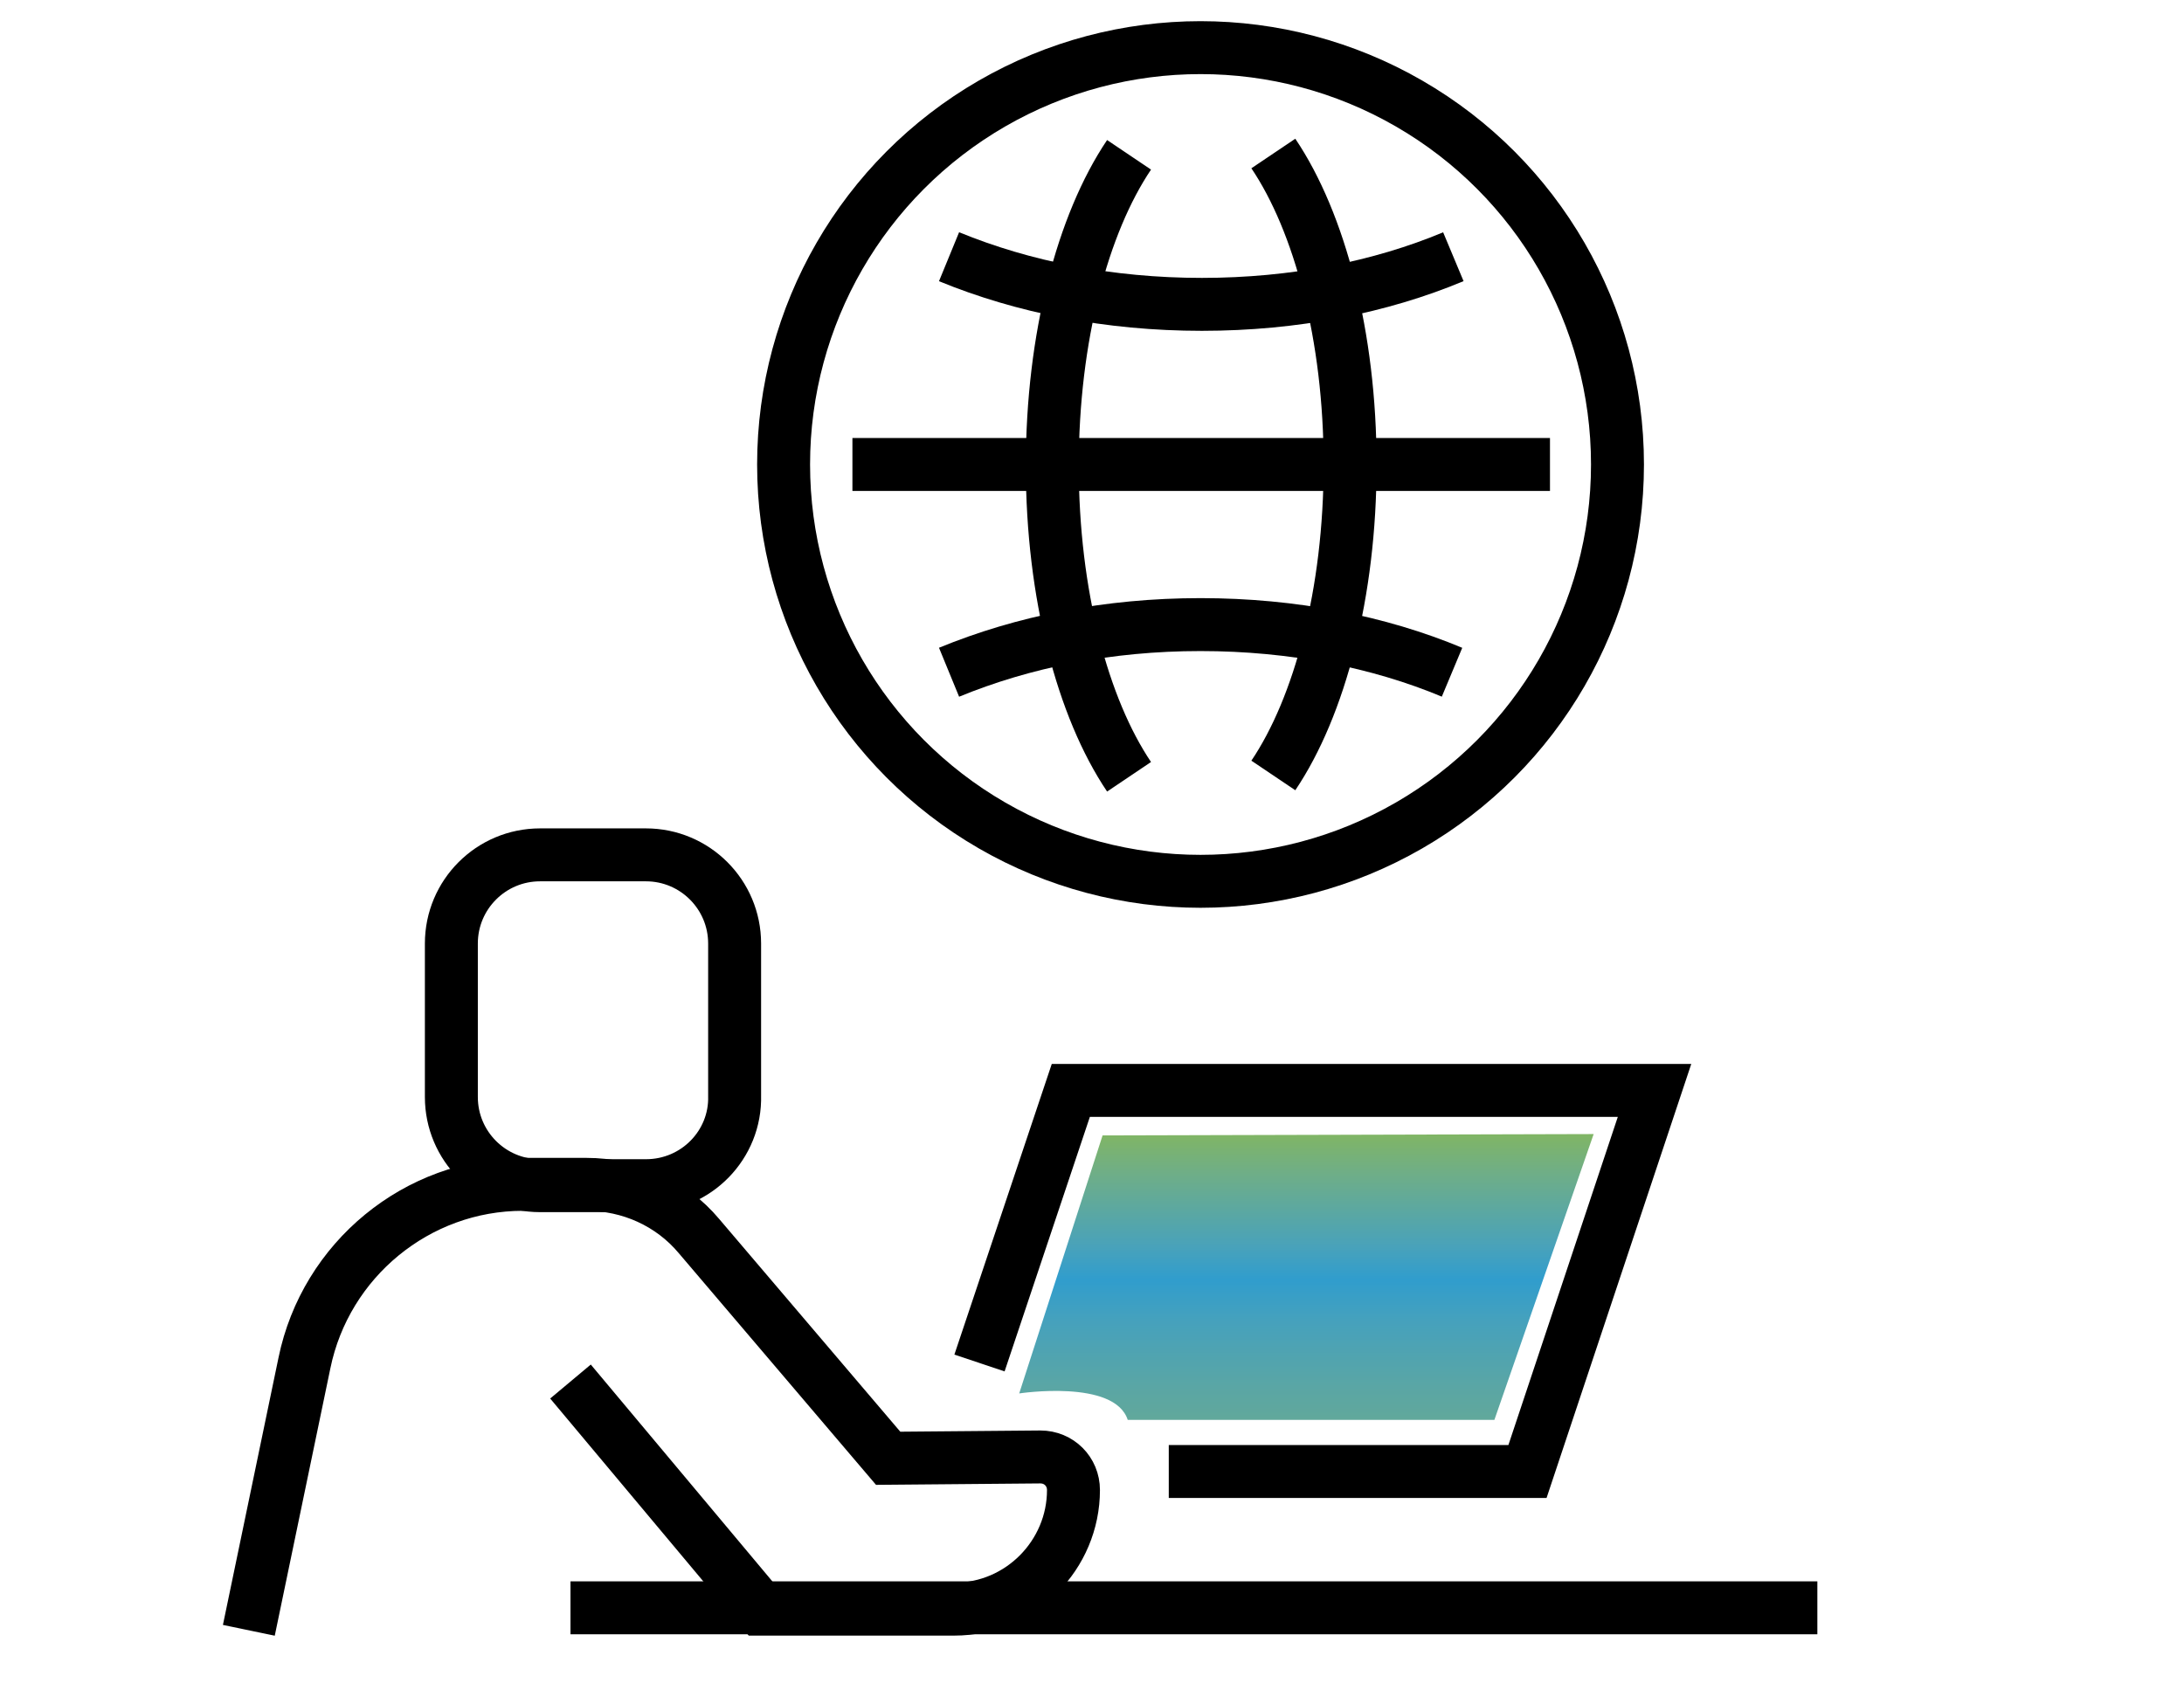
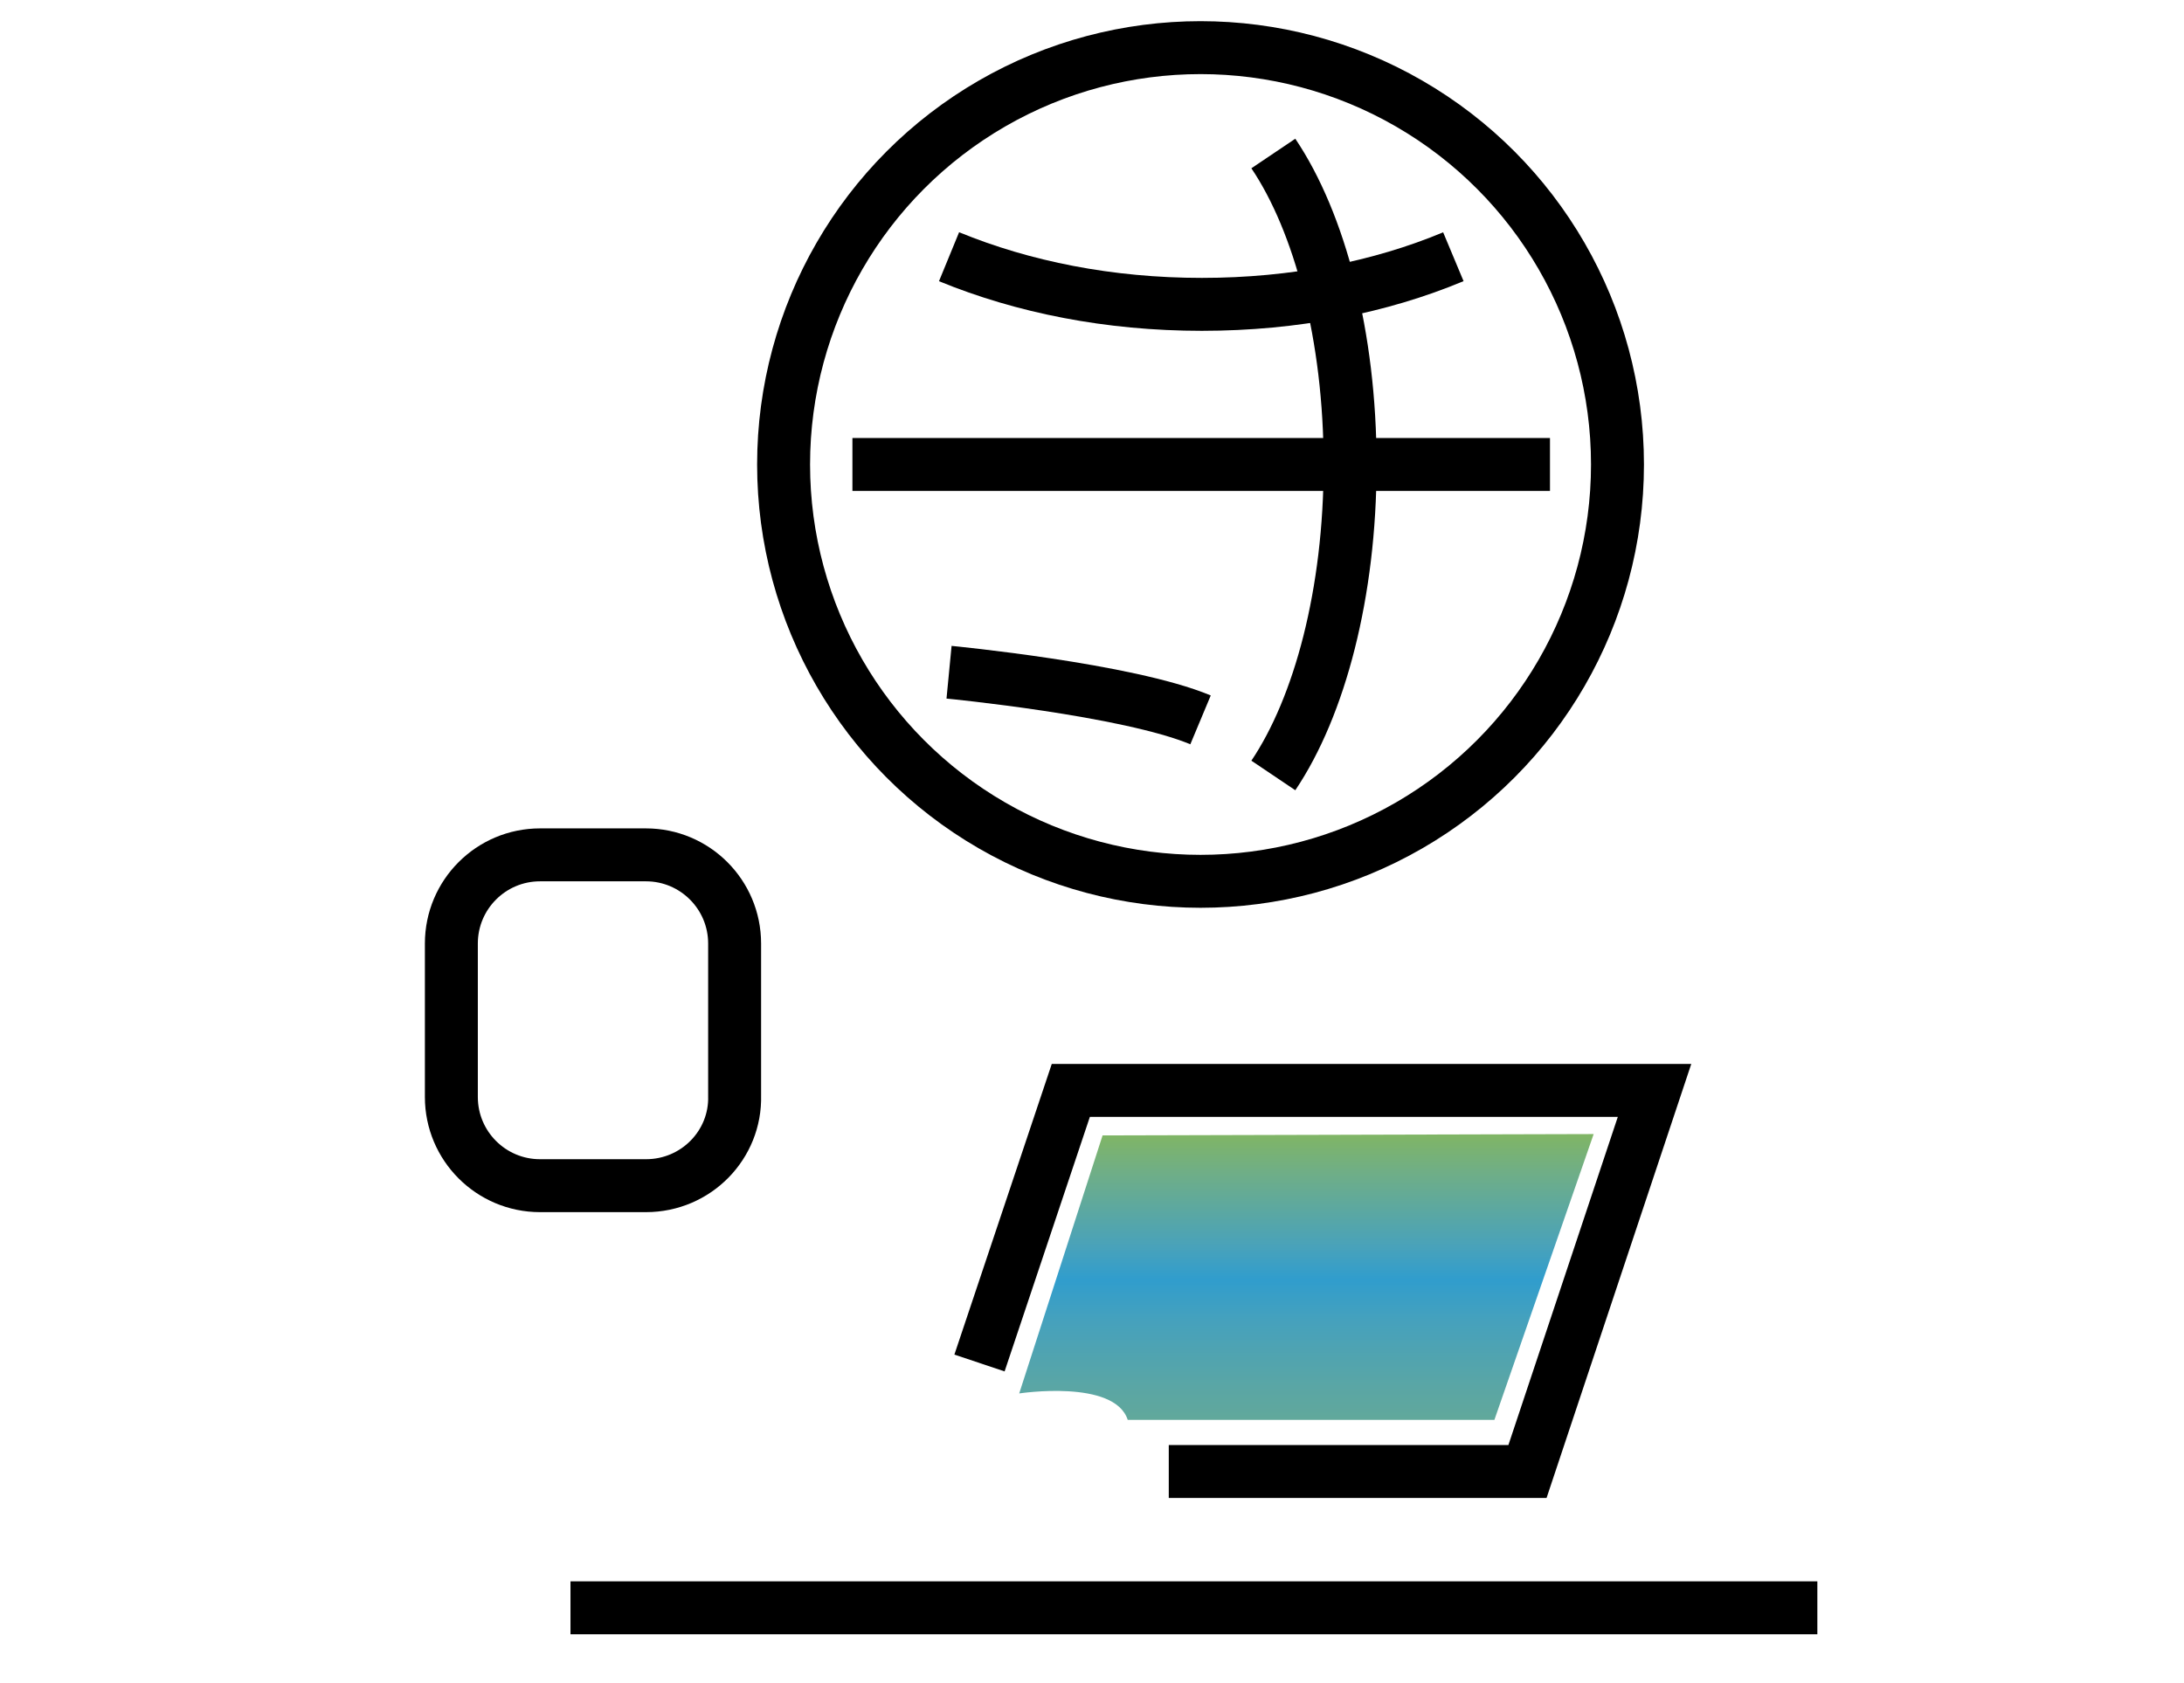
<svg xmlns="http://www.w3.org/2000/svg" version="1.1" id="Layer_1" x="0px" y="0px" viewBox="0 0 165 127.2" style="enable-background:new 0 0 165 127.2;" xml:space="preserve">
  <style type="text/css">
	.st0{fill:none;stroke:#000000;stroke-width:4;stroke-miterlimit:10;}
	.st1{fill:none;stroke:#000000;stroke-width:4;stroke-miterlimit:10;}
	.st2{fill:url(#SVGID_1_);}
</style>
  <g>
    <ellipse class="st0" cx="90.7" cy="35.1" rx="31.5" ry="31.5" />
    <path class="st1" d="M71.7,19.4c5.6,2.3,12.1,3.6,19.1,3.6s13.5-1.3,19-3.6" />
-     <path class="st1" d="M71.7,50.8c5.6-2.3,12-3.6,19-3.6s13.5,1.3,19,3.6" />
+     <path class="st1" d="M71.7,50.8s13.5,1.3,19,3.6" />
    <path class="st1" d="M96.2,11.6c3.5,5.2,5.8,13.8,5.8,23.5s-2.3,18.3-5.8,23.5" />
-     <path class="st1" d="M85.3,58.7c-3.5-5.2-5.8-13.8-5.8-23.5s2.3-18.3,5.8-23.5" />
    <polyline class="st1" points="64.4,35.1 80.1,35.1 101.4,35.1 117.1,35.1  " />
  </g>
  <path class="st1" d="M48.8,89.6h-8c-3.7,0-6.7-3-6.7-6.7V71.3c0-3.7,3-6.7,6.7-6.7h8c3.7,0,6.7,3,6.7,6.7v11.5  C55.6,86.5,52.6,89.6,48.8,89.6z" />
  <polyline class="st1" points="74,103 80.9,82.4 125,82.4 115.4,111.2 88.3,111.2 " />
  <g>
    <line class="st1" x1="137.3" y1="121.5" x2="43.1" y2="121.5" />
  </g>
-   <path class="st1" d="M18.8,123.2l4.2-20.2c1.6-7.8,8.5-13.5,16.5-13.5h4.8c3.3,0,6.4,1.4,8.5,3.9l14.3,16.8l11.5-0.1  c1.4,0,2.5,1.1,2.5,2.5l0,0c0,4.9-4,9-9,9H57.5l-14.4-17.2" />
  <linearGradient id="SVGID_1_" gradientUnits="userSpaceOnUse" x1="98.733" y1="42.239" x2="98.733" y2="20.675" gradientTransform="matrix(1 0 0 -1 0 128)">
    <stop offset="0" style="stop-color:#80B565" />
    <stop offset="0.134" style="stop-color:#6FAE87" />
    <stop offset="0.391" style="stop-color:#49A2BA" />
    <stop offset="0.507" style="stop-color:#309DCD" />
    <stop offset="0.647" style="stop-color:#45A1BD" />
    <stop offset="0.882" style="stop-color:#5AA6A5" />
    <stop offset="1" style="stop-color:#61A89B" />
  </linearGradient>
  <path class="st2" d="M83.3,85.8L77,105.3c0,0,7.2-1.1,8.2,2h27.7l7.5-21.6L83.3,85.8L83.3,85.8z" />
</svg>